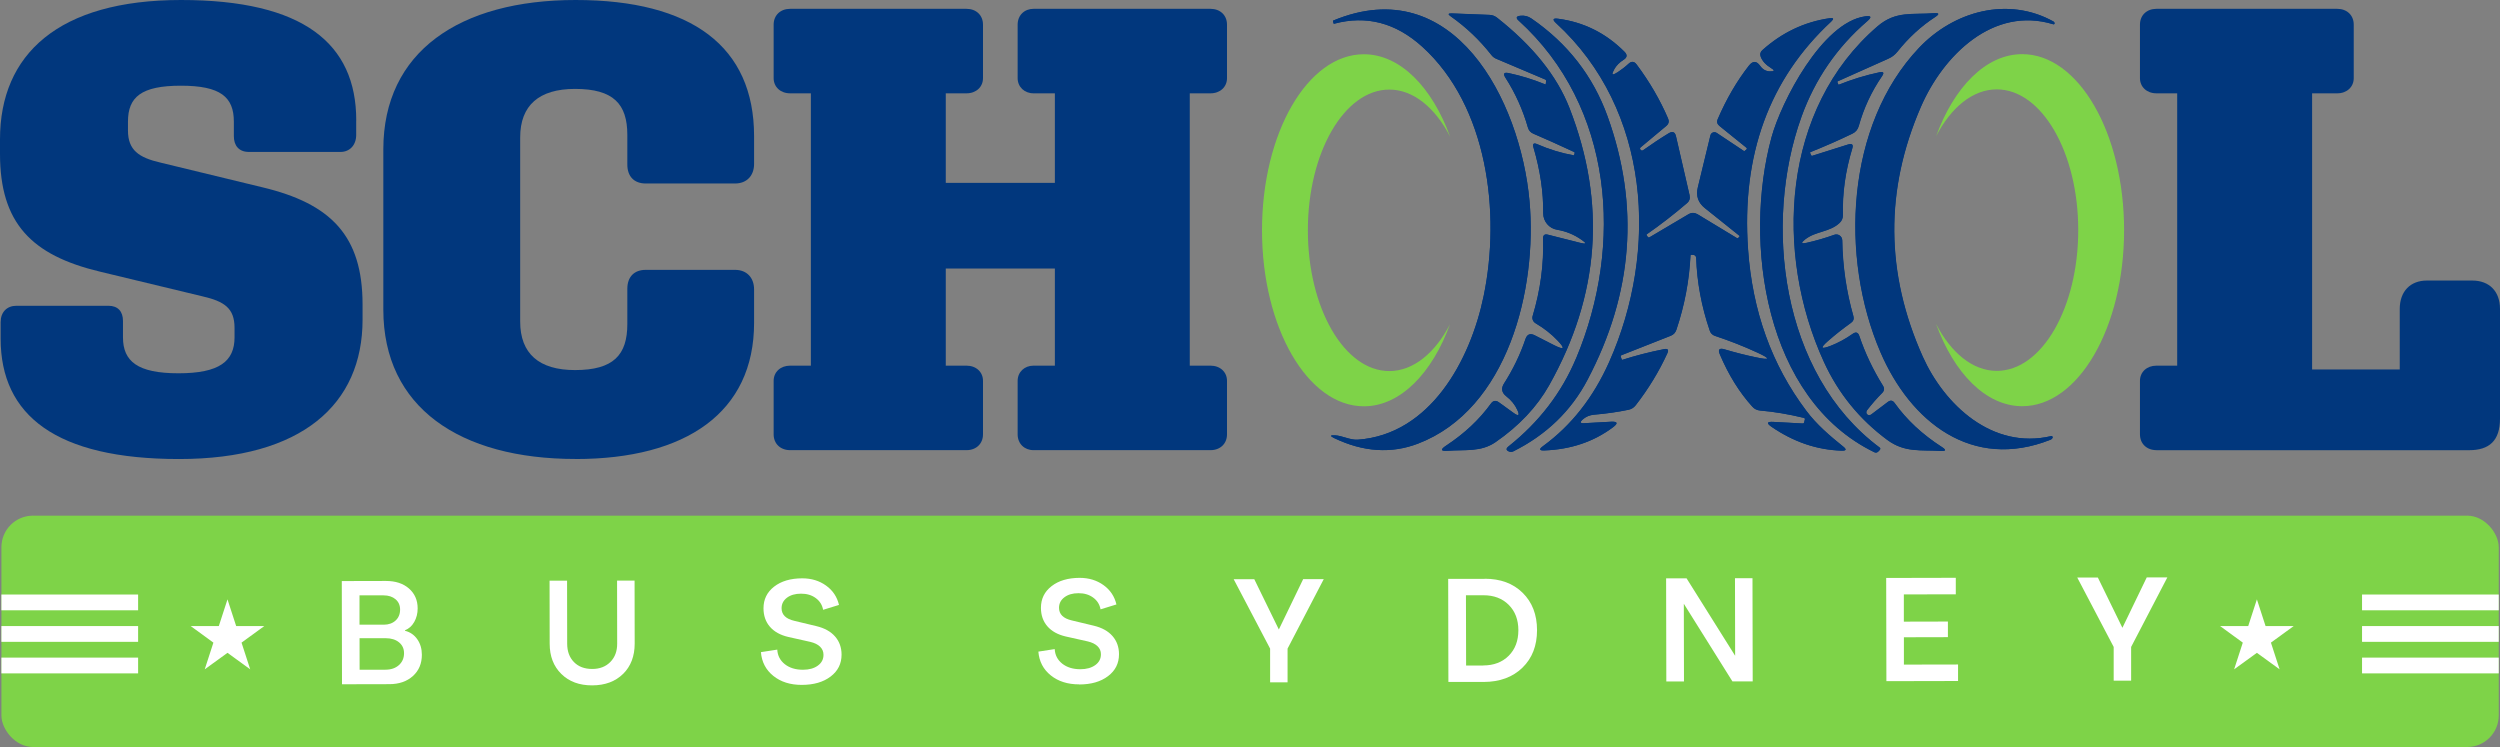
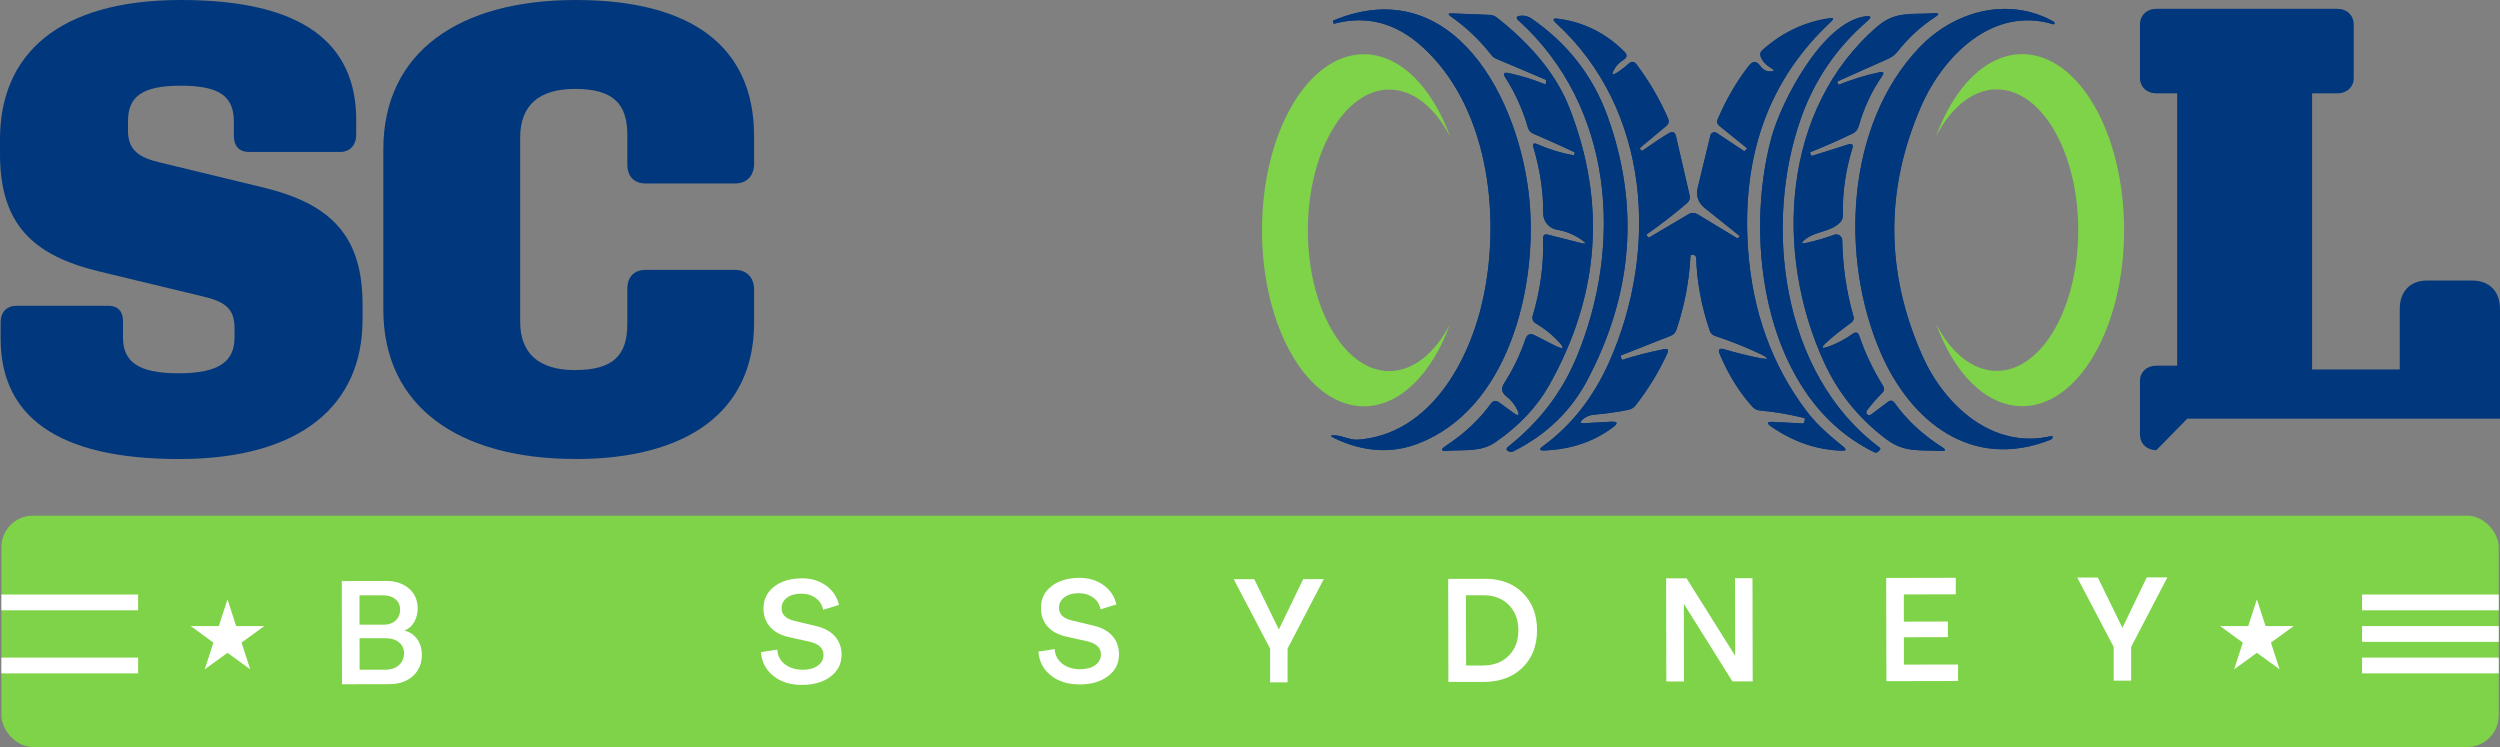
<svg xmlns="http://www.w3.org/2000/svg" id="Layer_2" data-name="Layer 2" viewBox="0 0 475.51 142.08">
  <rect x="0" y="0" width="475.51" height="142.08" fill="#808080" stroke="none" />
  <defs>
    <style>
      .cls-1 {
        fill: #01377d;
      }

      .cls-2 {
        fill: #fff;
      }

      .cls-3 {
        fill: #7ed348;
      }
    </style>
  </defs>
  <g id="Layer_1-2" data-name="Layer 1">
    <g>
      <rect class="cls-3" x=".27" y="98.08" width="475" height="44" rx="6" ry="6" />
      <g>
        <path class="cls-1" d="M67.75,22.9v2.76c0,1.92-1.2,3.24-3,3.24h-17.39c-1.92,0-2.88-1.2-2.88-3v-2.76c0-4.68-2.52-6.84-10.07-6.84s-10.07,2.16-10.07,6.84v1.68c0,3.72,2.04,5.16,6.24,6.12l19.31,4.68c13.07,3.12,19.07,9.23,19.07,22.31v2.88c0,16.07-11.51,26.5-34.9,26.5S.12,79.03.12,64.4v-3.12c0-1.92,1.2-3.12,3-3.12h17.51c1.8,0,2.76,1.08,2.76,2.88v3.12c0,4.56,2.76,6.84,10.55,6.84s10.67-2.28,10.67-6.84v-1.8c0-3.72-1.92-5.04-6.12-6l-19.43-4.68C6,48.57,0,42.45,0,29.26v-2.76C0,10.31,11.15,0,34.42,0s33.34,8.27,33.34,22.9Z" />
        <path class="cls-1" d="M109.49,87.3c-22.06,0-36.58-9.83-36.58-28.42v-30.46c0-18.59,14.51-28.42,36.58-28.42s33.94,8.87,33.94,25.9v5.28c0,2.28-1.44,3.72-3.6,3.72h-17.03c-2.16,0-3.48-1.32-3.48-3.6v-5.64c0-5.88-2.64-8.75-9.95-8.75-6.83,0-10.43,3.12-10.43,9.23v35.02c0,6.12,3.6,9.23,10.43,9.23,7.32,0,9.95-2.88,9.95-8.75v-6.71c0-2.28,1.32-3.6,3.48-3.6h17.03c2.16,0,3.6,1.44,3.6,3.72v6.36c0,17.03-12.95,25.9-33.94,25.9Z" />
-         <path class="cls-1" d="M147.15,4.68c0-1.8,1.32-3,3.12-3h33.58c1.8,0,3.12,1.2,3.12,3v10.19c0,1.68-1.32,2.88-3.12,2.88h-3.96v17.03h20.75v-17.03h-4.08c-1.68,0-3-1.2-3-2.88V4.68c0-1.8,1.32-3,3-3h33.7c1.8,0,3.12,1.2,3.12,3v10.19c0,1.68-1.32,2.88-3.12,2.88h-3.96v51.8h3.96c1.8,0,3.12,1.2,3.12,2.88v10.19c0,1.8-1.32,3-3.12,3h-33.7c-1.68,0-3-1.2-3-3v-10.19c0-1.68,1.32-2.88,3-2.88h4.08v-18.47h-20.75v18.47h3.96c1.8,0,3.12,1.2,3.12,2.88v10.19c0,1.8-1.32,3-3.12,3h-33.58c-1.8,0-3.12-1.2-3.12-3v-10.19c0-1.68,1.32-2.88,3.12-2.88h3.96V17.75h-3.96c-1.8,0-3.12-1.2-3.12-2.88V4.68Z" />
-         <path class="cls-1" d="M410.15,85.62c-1.8,0-3.12-1.2-3.12-3v-10.19c0-1.68,1.32-2.88,3.12-2.88h3.96V17.75h-3.96c-1.8,0-3.12-1.2-3.12-2.88V4.68c0-1.8,1.32-3,3.12-3h34.42c1.8,0,3.12,1.2,3.12,3v10.19c0,1.68-1.32,2.88-3.12,2.88h-4.8v52.52h16.67v-11.51c0-3.36,2.04-5.4,5.16-5.4h8.63c3.24,0,5.28,2.04,5.28,5.4v20.87c0,4.2-2.04,6-5.88,6h-59.48Z" />
+         <path class="cls-1" d="M410.15,85.62c-1.8,0-3.12-1.2-3.12-3v-10.19c0-1.68,1.32-2.88,3.12-2.88h3.96V17.75h-3.96c-1.8,0-3.12-1.2-3.12-2.88V4.68c0-1.8,1.32-3,3.12-3h34.42c1.8,0,3.12,1.2,3.12,3v10.19c0,1.68-1.32,2.88-3.12,2.88h-4.8v52.52h16.67v-11.51c0-3.36,2.04-5.4,5.16-5.4h8.63c3.24,0,5.28,2.04,5.28,5.4v20.87h-59.48Z" />
      </g>
      <g>
        <g>
          <path class="cls-2" d="M77.04,119.98c.97.24,1.75.78,2.33,1.61s.87,1.81.87,2.95c0,1.66-.56,3.01-1.7,4.04-1.14,1.03-2.64,1.55-4.5,1.55l-8.99.02-.04-19.63,8.4-.02c1.81,0,3.27.47,4.37,1.43,1.1.96,1.66,2.22,1.66,3.79,0,.95-.21,1.81-.65,2.58-.44.77-1.02,1.29-1.75,1.57v.11ZM72.97,113.24h-4.59s0,5.58,0,5.58h4.65c.91-.01,1.66-.28,2.22-.8s.85-1.22.85-2.07c0-.82-.29-1.48-.87-1.97-.58-.49-1.34-.74-2.27-.74ZM73.3,127.38c1.06,0,1.92-.29,2.57-.87.65-.58.98-1.34.98-2.27,0-.86-.32-1.55-.96-2.07-.64-.52-1.48-.78-2.52-.78h-4.98s.01,6,.01,6h4.9Z" />
-           <path class="cls-2" d="M118.53,128.16c-1.47,1.46-3.43,2.19-5.88,2.2s-4.41-.72-5.88-2.17c-1.48-1.45-2.22-3.37-2.22-5.76l-.02-11.98h3.33s.02,11.98.02,11.98c0,1.46.43,2.62,1.29,3.5.86.88,2.02,1.31,3.47,1.31,1.44,0,2.59-.45,3.46-1.34.87-.89,1.3-2.05,1.29-3.49l-.02-11.98h3.33s.02,11.98.02,11.98c0,2.39-.73,4.31-2.2,5.77Z" />
          <path class="cls-2" d="M152.5,130.27c-2.19,0-3.99-.57-5.41-1.71-1.42-1.14-2.21-2.65-2.36-4.52l3.11-.48c.06,1.14.54,2.06,1.43,2.77.9.71,2.05,1.06,3.45,1.06,1.18,0,2.12-.26,2.84-.79.72-.52,1.08-1.21,1.07-2.07,0-.6-.22-1.11-.65-1.53-.43-.42-1.05-.72-1.85-.91l-4.2-.94c-1.51-.35-2.68-1-3.49-1.94s-1.22-2.11-1.22-3.51c0-1.7.67-3.07,2.02-4.12,1.35-1.05,3.13-1.57,5.33-1.58,1.76,0,3.27.46,4.55,1.38,1.28.92,2.1,2.15,2.46,3.68l-3.02.93c-.17-.93-.64-1.68-1.41-2.24-.77-.56-1.7-.84-2.8-.83-1.1,0-1.99.26-2.67.77-.68.52-1.02,1.18-1.02,2,0,1.23.82,2.03,2.44,2.4l4.17,1c1.55.37,2.74,1.03,3.56,1.97.82.94,1.24,2.09,1.24,3.46,0,1.72-.69,3.1-2.08,4.16-1.39,1.06-3.22,1.59-5.5,1.59Z" />
        </g>
        <g>
          <path class="cls-2" d="M205.27,130.17c-2.19,0-3.99-.57-5.41-1.71-1.42-1.14-2.21-2.65-2.36-4.52l3.11-.48c.06,1.14.54,2.06,1.43,2.77.9.71,2.05,1.06,3.45,1.06,1.18,0,2.12-.27,2.84-.79.72-.52,1.08-1.22,1.07-2.07,0-.6-.22-1.11-.65-1.52-.43-.42-1.05-.72-1.85-.91l-4.2-.94c-1.51-.35-2.68-1-3.49-1.94-.81-.94-1.22-2.11-1.22-3.51,0-1.7.67-3.07,2.02-4.12,1.35-1.05,3.13-1.57,5.33-1.58,1.76,0,3.27.46,4.55,1.38,1.28.92,2.1,2.15,2.46,3.68l-3.02.93c-.17-.93-.64-1.68-1.41-2.24-.77-.56-1.7-.84-2.8-.83-1.1,0-1.99.26-2.67.78-.68.51-1.02,1.18-1.02,2,0,1.23.82,2.03,2.44,2.4l4.17,1c1.55.37,2.74,1.03,3.56,1.97.82.94,1.24,2.09,1.24,3.46,0,1.72-.69,3.11-2.08,4.16-1.39,1.06-3.22,1.59-5.5,1.59Z" />
          <path class="cls-2" d="M251.79,110.14l-6.89,13.23v6.41s-3.32,0-3.32,0v-6.41s-6.93-13.2-6.93-13.2h3.92s4.67,9.56,4.67,9.56l4.63-9.58h3.92Z" />
          <path class="cls-2" d="M282.4,110.08c2.99,0,5.39.88,7.21,2.67,1.82,1.79,2.74,4.16,2.74,7.11,0,2.95-.92,5.33-2.77,7.13s-4.31,2.71-7.37,2.72h-6.72s-.04-19.61-.04-19.61h6.95ZM282.12,126.57c2,0,3.61-.62,4.84-1.84,1.23-1.23,1.84-2.85,1.84-4.86,0-2-.62-3.61-1.84-4.83-1.22-1.22-2.84-1.83-4.83-1.82h-3.3s.03,13.36.03,13.36h3.28Z" />
          <path class="cls-2" d="M330,109.98h3.33s.04,19.62.04,19.62h-3.86s-9.24-14.76-9.24-14.76l.03,14.78h-3.36s-.04-19.62-.04-19.62h3.89s9.24,14.73,9.24,14.73l-.03-14.76Z" />
          <path class="cls-2" d="M362.15,126.41l10.28-.02v3.14s-13.63.03-13.63.03l-.04-19.63,13.24-.03v3.14s-9.88.02-9.88.02v5.18s8.38-.02,8.38-.02v2.97s-8.37.02-8.37.02v5.21Z" />
          <path class="cls-2" d="M412.24,109.82l-6.89,13.23v6.41s-3.32,0-3.32,0v-6.41s-6.93-13.2-6.93-13.2h3.92s4.67,9.56,4.67,9.56l4.63-9.59h3.92Z" />
        </g>
      </g>
      <g>
        <g>
          <path class="cls-1" d="M290.92,38.26c-1.72-19.19-14.43-43.85-37.31-34.36-.06.02-.08.06-.06.14l.09.39c.02.08.06.09.13.08,6.12-1.64,11.69-.19,16.74,4.37,12.48,11.29,14.95,31.65,11.69,47.4-2.54,12.3-10.18,26.36-23.95,27.35-1.5.09-2.93-.77-4.35-.83-.92-.05-.95.13-.13.53,5.53,2.65,10.83,2.99,15.91,1.06,17.16-6.54,22.75-29.51,21.24-46.13M390.59,4.1c-8.67-4.82-18.94-2-25.6,5.01-13.93,14.68-15.08,39.87-7.33,57.88,5.68,13.21,17.39,22.61,32.37,16.64.16-.06.27-.17.34-.31.03-.05.05-.09.03-.14-.02-.19-.11-.27-.3-.22-11.16,2.6-20.27-5.93-24.41-15.14-7.09-15.86-7.22-31.69-.34-47.51,4.24-9.77,13.74-19.19,25.17-15.69.08.02.14.02.19-.03.05-.05.06-.09.06-.14,0-.16-.06-.27-.2-.34M299.36,29.56c-2.32-.41-4.65-1.11-6.98-2.13-.67-.3-.91-.08-.7.63,1.28,4.37,1.89,8.53,1.85,12.49-.02,1.57,1.11,2.91,2.65,3.16,1.64.27,3.19.89,4.65,1.91,1.02.69.92.88-.27.58l-6.12-1.55c-.64-.17-.95.08-.94.75.16,4.88-.5,9.78-1.97,14.68-.17.55.06,1.13.56,1.42,1.61.95,3.01,2.05,4.18,3.29,1.49,1.55,1.27,1.85-.66.88l-3.69-1.88c-.86-.45-1.46-.2-1.77.72-.99,2.93-2.35,5.75-4.07,8.44-.59.92-.45,1.74.42,2.43.95.74,1.66,1.61,2.11,2.61.49,1.05.25,1.25-.69.58l-2.82-2.04c-.58-.42-1.1-.33-1.52.25-2.18,3.02-5.01,5.68-8.5,7.98-1.17.77-1.05,1.1.34.99,3.16-.25,6.25.28,9.03-1.64,4.49-3.1,7.89-6.72,10.21-10.83,9.61-17.11,10.9-34.68,3.87-52.71-2.38-6.11-6.98-11.84-13.79-17.2-.42-.33-.91-.52-1.46-.53l-7.15-.28c-.7-.02-.77.17-.19.56,2.93,2.07,5.51,4.51,7.72,7.34.25.33.59.59.99.75l9.24,3.91c.14.06.2.17.19.33l-.08.63s-.06-.02-.19-.06c-2.19-.89-4.46-1.6-6.81-2.1-.94-.2-1.16.09-.64.89,1.89,2.96,3.3,6.12,4.26,9.46.16.55.5.94,1.02,1.16,2.5,1.08,5.09,2.24,7.75,3.48.11.05.16.14.11.27l-.11.38s0,.02-.02.02M344.27,29.06s.02-.11.06-.14c2.57-1.02,5.23-2.18,7.98-3.51.63-.3,1.03-.78,1.22-1.46.94-3.38,2.41-6.54,4.43-9.49.44-.64.28-.89-.49-.72-2.66.56-5.23,1.35-7.7,2.35-.06.03-.11.02-.14-.05l-.16-.41c-.05-.08-.02-.14.08-.19l9.64-4.31c.67-.3,1.22-.74,1.68-1.3,2.13-2.68,4.52-4.87,7.2-6.61.85-.56.77-.8-.25-.72-4.02.33-7.23-.5-10.71,2.49-18.24,15.69-19.69,43.11-10.21,63.83,2.74,5.98,6.76,10.93,12.05,14.84,3.33,2.46,6.36,1.86,10.13,2.1,1.05.06,1.13-.19.25-.75-3.71-2.38-6.7-5.17-8.99-8.38-.36-.5-.78-.56-1.27-.19l-3.13,2.36c-.27.2-.53.22-.8.02-.11-.09-.17-.22-.17-.36-.02-.16.03-.3.13-.44.92-1.19,1.86-2.27,2.85-3.26.44-.42.5-.91.17-1.42-1.88-3.02-3.38-6.17-4.49-9.46-.23-.69-.66-.81-1.25-.39-1.35.95-2.76,1.72-4.23,2.29-1.83.7-2,.42-.53-.88,1.42-1.25,2.9-2.41,4.41-3.49.47-.33.63-.77.47-1.31-1.33-4.68-2.04-9.49-2.11-14.4-.02-.78-.78-1.31-1.52-1.05-1.74.63-3.51,1.14-5.28,1.53-1,.22-1.1.02-.3-.63,2.07-1.64,4.67-1.36,6.59-3.16.44-.42.64-.92.63-1.52-.11-4.15.49-8.36,1.78-12.63.23-.75-.03-1-.78-.77l-6.75,2.13c-.17.05-.28,0-.34-.16l-.17-.41M288.85,3.92c18.03,16.36,19.99,42.68,10.93,64.25-2.76,6.56-7.04,12.13-12.85,16.75-.53.42-.49.75.16.99.27.08.52.06.77-.06,6.28-3.15,10.97-7.67,14.09-13.6,8.66-16.42,9.94-33.13,3.82-50.11-2.77-7.67-7.59-13.87-14.47-18.6-.64-.45-1.36-.63-2.13-.53-.78.09-.89.41-.31.92M342.63,22.26c2.58-7.17,6.75-13.24,12.52-18.22.92-.8.78-1.1-.42-.92-8.17,1.17-15.94,16.25-17.78,23-5.42,19.91-1.32,49.8,19.58,59.91.23.11.52.06.69-.11l.3-.31c.17-.19.17-.36-.03-.5-18.79-13.98-22.12-42.69-14.86-62.84M307.01,13.23c.42-.75,1.03-1.38,1.82-1.86.69-.44.74-.94.16-1.52-3.55-3.55-7.76-5.64-12.6-6.28-1.03-.14-1.16.14-.39.85,17.92,16.42,19.55,43.19,10.08,64.45-3.01,6.75-7.2,12.07-12.59,16-.8.58-.69.86.3.81,5.04-.2,9.38-1.68,13.02-4.41,1.02-.77.88-1.11-.39-1.05l-5.09.28c-.77.05-.86-.19-.3-.7.61-.55,1.33-.85,2.18-.92,2.36-.2,4.54-.52,6.56-.94.55-.11,1-.41,1.36-.86,2.43-3.13,4.43-6.42,6-9.85.33-.7.11-.97-.64-.81-2.83.56-5.45,1.24-7.87,2.02-.08.03-.14,0-.16-.08l-.17-.5c-.05-.14,0-.25.14-.3l9.33-3.68c.55-.2.91-.59,1.1-1.14,1.55-4.6,2.46-9.33,2.69-14.18.02-.06.05-.09.11-.09h.39c.31.02.56.25.58.56.16,4.65,1.02,9.27,2.58,13.85.17.52.52.85,1.02,1.02,2.79.92,5.48,1.99,8.09,3.19,2.5,1.16,2.41,1.46-.3.88-2.05-.42-4.04-.94-6-1.52-.99-.3-1.28.03-.88.97,1.64,3.88,3.69,7.19,6.17,9.93.38.44.91.69,1.49.74,2.63.22,5.4.69,8.3,1.39.17.05.25.16.2.33l-.13.52c-.03.16-.13.23-.3.22l-5.57-.3c-1.24-.06-1.33.25-.31.95,4.21,2.88,8.64,4.38,13.32,4.52.88.02.97-.23.28-.78-2.55-2.05-5.06-4.18-7.04-6.84-6.54-8.69-10.22-18.91-11.05-30.67-1.27-17.92,3.99-32.36,15.8-43.32.58-.55.47-.75-.31-.64-4.77.7-9.03,2.72-12.77,6.07-.39.34-.5.77-.31,1.27.31.81.95,1.52,1.91,2.1.81.49.75.7-.19.67-.75-.02-1.36-.38-1.83-1.05-.69-.97-1.39-.99-2.13-.05-2.27,2.9-4.26,6.28-5.93,10.16-.23.52-.13.95.31,1.31l5.1,4.12c.17.14.17.28-.02.42l-.34.27s-.02.02-.03,0l-5.23-3.48c-.45-.3-1.06-.06-1.19.47l-2.4,9.91c-.39,1.6.06,2.91,1.35,3.93l6.61,5.29s.03.02.03.03l-.25.3c-.09.11-.2.14-.33.06l-7.47-4.52c-.58-.33-1.14-.33-1.71,0l-7.4,4.38c-.14.08-.25.06-.36-.08l-.22-.33s-.03-.11.02-.14c2.63-1.83,5.18-3.8,7.66-5.93.49-.41.64-.92.5-1.53l-2.58-11.19c-.19-.83-.64-1.02-1.38-.58-1.63.99-3.24,2.07-4.85,3.21-.19.14-.36.11-.5-.06l-.02-.02c-.14-.17-.13-.33.05-.47,1.6-1.35,3.21-2.69,4.85-4.05.47-.39.58-.86.34-1.42-1.53-3.55-3.52-6.98-5.98-10.27-.45-.61-.97-.66-1.53-.14-.64.59-1.36,1.14-2.14,1.66-.99.64-1.17.47-.59-.55" />
          <path class="cls-1" d="M290.92,38.26c1.5,16.63-4.09,39.59-21.24,46.13-5.07,1.93-10.38,1.58-15.91-1.06-.83-.41-.8-.58.13-.53,1.42.06,2.85.92,4.35.83,13.78-.99,21.42-15.04,23.95-27.35,3.26-15.75.78-36.12-11.69-47.4-5.04-4.56-10.61-6.01-16.74-4.37-.06.02-.11,0-.13-.08l-.09-.39c-.02-.08,0-.13.06-.14,22.87-9.49,35.58,15.17,37.31,34.36h0Z" />
          <path class="cls-1" d="M365,9.11c6.65-7.01,16.92-9.83,25.6-5.01.14.08.2.19.2.34,0,.05-.02.09-.06.14-.05.05-.11.05-.19.03-11.43-3.51-20.93,5.92-25.17,15.69-6.87,15.83-6.75,31.65.34,47.51,4.13,9.21,13.24,17.74,24.41,15.14.19-.05.28.03.3.22.02.05,0,.09-.03.14-.08.14-.19.25-.34.31-14.98,5.96-26.69-3.43-32.37-16.64-7.75-18-6.61-43.19,7.33-57.88h0Z" />
          <path class="cls-1" d="M299.36,29.56s.02,0,.02-.02l.11-.38c.05-.13,0-.22-.11-.27-2.66-1.24-5.24-2.4-7.75-3.48-.52-.22-.86-.61-1.02-1.16-.95-3.33-2.36-6.5-4.26-9.46-.52-.8-.3-1.1.64-.89,2.35.5,4.62,1.21,6.81,2.1.13.05.19.08.19.06l.08-.63c.02-.16-.05-.27-.19-.33l-9.24-3.91c-.39-.16-.74-.42-.99-.75-2.21-2.83-4.79-5.28-7.72-7.34-.58-.39-.52-.58.19-.56l7.15.28c.55.02,1.03.2,1.46.53,6.81,5.37,11.41,11.1,13.79,17.2,7.03,18.03,5.75,35.6-3.87,52.71-2.32,4.12-5.71,7.73-10.21,10.83-2.79,1.93-5.87,1.39-9.03,1.64-1.39.11-1.52-.22-.34-.99,3.49-2.3,6.32-4.96,8.5-7.98.42-.58.94-.67,1.52-.25l2.82,2.04c.94.67,1.17.47.69-.58-.45-1-1.16-1.88-2.11-2.61-.88-.69-1.02-1.5-.42-2.43,1.72-2.69,3.08-5.51,4.07-8.44.31-.92.91-1.17,1.77-.72l3.69,1.88c1.93.97,2.14.67.66-.88-1.17-1.24-2.57-2.33-4.18-3.29-.5-.3-.74-.88-.56-1.42,1.47-4.9,2.13-9.8,1.97-14.68-.02-.67.3-.92.94-.75l6.12,1.55c1.19.3,1.28.11.27-.58-1.46-1.02-3.01-1.64-4.65-1.91-1.53-.25-2.66-1.6-2.65-3.16.05-3.96-.56-8.12-1.85-12.49-.2-.7.03-.92.7-.63,2.33,1.02,4.67,1.72,6.98,2.13h0Z" />
          <path class="cls-1" d="M344.79,29.62l6.75-2.13c.75-.23,1.02.02.78.77-1.3,4.27-1.89,8.48-1.78,12.63.02.59-.19,1.1-.63,1.52-1.93,1.8-4.52,1.52-6.59,3.16-.8.64-.7.85.3.63,1.77-.39,3.54-.91,5.28-1.53.74-.27,1.5.27,1.52,1.05.08,4.92.78,9.72,2.11,14.4.16.55,0,.99-.47,1.31-1.52,1.08-2.99,2.24-4.41,3.49-1.47,1.3-1.3,1.58.53.88,1.47-.56,2.88-1.33,4.23-2.29.59-.42,1.02-.3,1.25.39,1.11,3.29,2.61,6.43,4.49,9.46.33.52.27,1-.17,1.42-.99.99-1.93,2.07-2.85,3.26-.09.14-.14.28-.13.44,0,.14.06.27.17.36.27.2.53.19.8-.02l3.13-2.36c.49-.38.91-.31,1.27.19,2.29,3.21,5.28,6,8.99,8.38.88.56.8.81-.25.75-3.77-.23-6.79.36-10.13-2.1-5.29-3.91-9.31-8.86-12.05-14.84-9.49-20.71-8.03-48.14,10.21-63.83,3.48-2.99,6.68-2.16,10.71-2.49,1.02-.08,1.1.16.25.72-2.68,1.74-5.07,3.93-7.2,6.61-.45.56-1,1-1.68,1.3l-9.64,4.31c-.09.05-.13.11-.08.19l.16.41c.03.06.08.08.14.05,2.47-1,5.04-1.78,7.7-2.35.77-.17.92.08.49.72-2.02,2.94-3.49,6.11-4.43,9.49-.19.67-.59,1.16-1.22,1.46-2.76,1.33-5.42,2.49-7.98,3.51-.05.03-.08.09-.06.14l.17.41c.06.16.17.2.34.16h0Z" />
          <path class="cls-1" d="M299.78,68.16c9.06-21.57,7.11-47.89-10.93-64.25-.58-.52-.47-.83.31-.92.77-.09,1.49.08,2.13.53,6.87,4.73,11.69,10.93,14.47,18.6,6.12,16.99,4.84,33.69-3.82,50.11-3.12,5.93-7.81,10.46-14.09,13.6-.25.13-.5.14-.77.06-.64-.23-.69-.56-.16-.99,5.81-4.62,10.1-10.19,12.85-16.75h0Z" />
          <path class="cls-1" d="M342.63,22.26c-7.26,20.15-3.93,48.86,14.86,62.84.2.14.2.31.03.5l-.3.31c-.17.17-.45.22-.69.11-20.9-10.11-25-40-19.58-59.91,1.85-6.75,9.61-21.82,17.78-23,1.21-.17,1.35.13.42.92-5.78,4.98-9.94,11.05-12.52,18.22h0Z" />
          <path class="cls-1" d="M307.61,13.78c.78-.52,1.5-1.06,2.14-1.66.56-.52,1.08-.47,1.53.14,2.46,3.29,4.45,6.72,5.98,10.27.23.56.13,1.03-.34,1.42-1.64,1.36-3.26,2.71-4.85,4.05-.17.14-.19.3-.05.47l.02.02c.14.17.31.2.5.06,1.61-1.14,3.22-2.22,4.85-3.21.74-.44,1.19-.25,1.38.58l2.58,11.19c.14.61-.02,1.13-.5,1.53-2.47,2.13-5.03,4.1-7.66,5.93-.05.03-.05.09-.02.14l.22.33c.11.14.22.16.36.08l7.4-4.38c.56-.33,1.13-.33,1.71,0l7.47,4.52c.13.08.23.05.33-.06l.25-.3s-.02-.02-.03-.03l-6.61-5.29c-1.28-1.02-1.74-2.33-1.35-3.93l2.4-9.91c.13-.53.74-.77,1.19-.47l5.23,3.48s.02.02.03,0l.34-.27c.19-.14.19-.28.02-.42l-5.1-4.12c-.44-.36-.55-.8-.31-1.31,1.68-3.88,3.66-7.26,5.93-10.16.74-.94,1.44-.92,2.13.05.47.67,1.08,1.03,1.83,1.05.94.03,1-.19.19-.67-.95-.58-1.6-1.28-1.91-2.1-.19-.5-.08-.92.31-1.27,3.74-3.35,8-5.37,12.77-6.07.78-.11.89.09.31.64-11.8,10.96-17.06,25.39-15.8,43.32.83,11.76,4.51,21.98,11.05,30.67,1.99,2.66,4.49,4.79,7.04,6.84.69.55.59.8-.28.78-4.68-.14-9.11-1.64-13.32-4.52-1.02-.7-.92-1.02.31-.95l5.57.3c.17.02.27-.06.3-.22l.13-.52c.05-.17-.03-.28-.2-.33-2.9-.7-5.67-1.17-8.3-1.39-.58-.05-1.11-.3-1.49-.74-2.47-2.74-4.52-6.04-6.17-9.93-.41-.94-.11-1.27.88-.97,1.96.58,3.95,1.1,6,1.52,2.71.58,2.8.28.3-.88-2.61-1.21-5.31-2.27-8.09-3.19-.5-.17-.85-.5-1.02-1.02-1.57-4.59-2.43-9.21-2.58-13.85-.02-.31-.27-.55-.58-.56h-.39c-.06,0-.09.03-.11.09-.23,4.85-1.14,9.58-2.69,14.18-.19.55-.55.94-1.1,1.14l-9.33,3.68c-.14.05-.19.16-.14.3l.17.5c.02.08.08.11.16.08,2.43-.78,5.04-1.46,7.87-2.02.75-.16.97.11.64.81-1.57,3.43-3.57,6.72-6,9.85-.36.45-.81.75-1.36.86-2.02.42-4.2.74-6.56.94-.85.08-1.57.38-2.18.92-.56.52-.47.75.3.7l5.09-.28c1.27-.06,1.41.28.39,1.05-3.65,2.74-7.98,4.21-13.02,4.41-.99.05-1.1-.23-.3-.81,5.39-3.93,9.58-9.25,12.59-16,9.47-21.26,7.84-48.03-10.08-64.45-.77-.7-.64-.99.39-.85,4.84.64,9.05,2.72,12.6,6.28.58.58.53,1.08-.16,1.52-.78.49-1.39,1.11-1.82,1.86-.58,1.02-.39,1.19.59.55h0Z" />
        </g>
        <path class="cls-3" d="M275.82,61.6c-3.42,9.42-9.5,15.68-16.41,15.68-10.7,0-19.37-14.99-19.37-33.48s8.67-33.48,19.37-33.48c6.91,0,12.98,6.26,16.41,15.68-2.84-5.5-6.97-8.96-11.57-8.96-8.56,0-15.49,11.99-15.49,26.77s6.94,26.77,15.49,26.77c4.6,0,8.73-3.46,11.57-8.96Z" />
        <path class="cls-3" d="M368.23,25.98c3.42-9.42,9.5-15.68,16.41-15.68,10.7,0,19.37,14.99,19.37,33.48s-8.67,33.48-19.37,33.48c-6.91,0-12.98-6.26-16.41-15.68,2.84,5.5,6.97,8.96,11.57,8.96,8.56,0,15.49-11.99,15.49-26.77s-6.94-26.77-15.49-26.77c-4.6,0-8.73,3.46-11.57,8.96Z" />
      </g>
      <g>
        <rect class="cls-2" x=".27" y="113.08" width="26" height="3" />
-         <rect class="cls-2" x=".27" y="119.08" width="26" height="3" />
        <rect class="cls-2" x=".27" y="125.08" width="26" height="3" />
      </g>
      <g>
        <rect class="cls-2" x="449.27" y="125.08" width="26" height="3" />
        <rect class="cls-2" x="449.27" y="119.08" width="26" height="3" />
        <rect class="cls-2" x="449.27" y="113.08" width="26" height="3" />
      </g>
      <polygon class="cls-2" points="43.27 114 44.92 119.08 50.27 119.08 45.94 122.23 47.59 127.31 43.27 124.17 38.94 127.31 40.59 122.23 36.27 119.08 41.62 119.08 43.27 114" />
      <polygon class="cls-2" points="429.27 114 430.92 119.08 436.27 119.08 431.94 122.23 433.59 127.31 429.27 124.17 424.94 127.31 426.59 122.23 422.27 119.08 427.62 119.08 429.27 114" />
    </g>
  </g>
</svg>